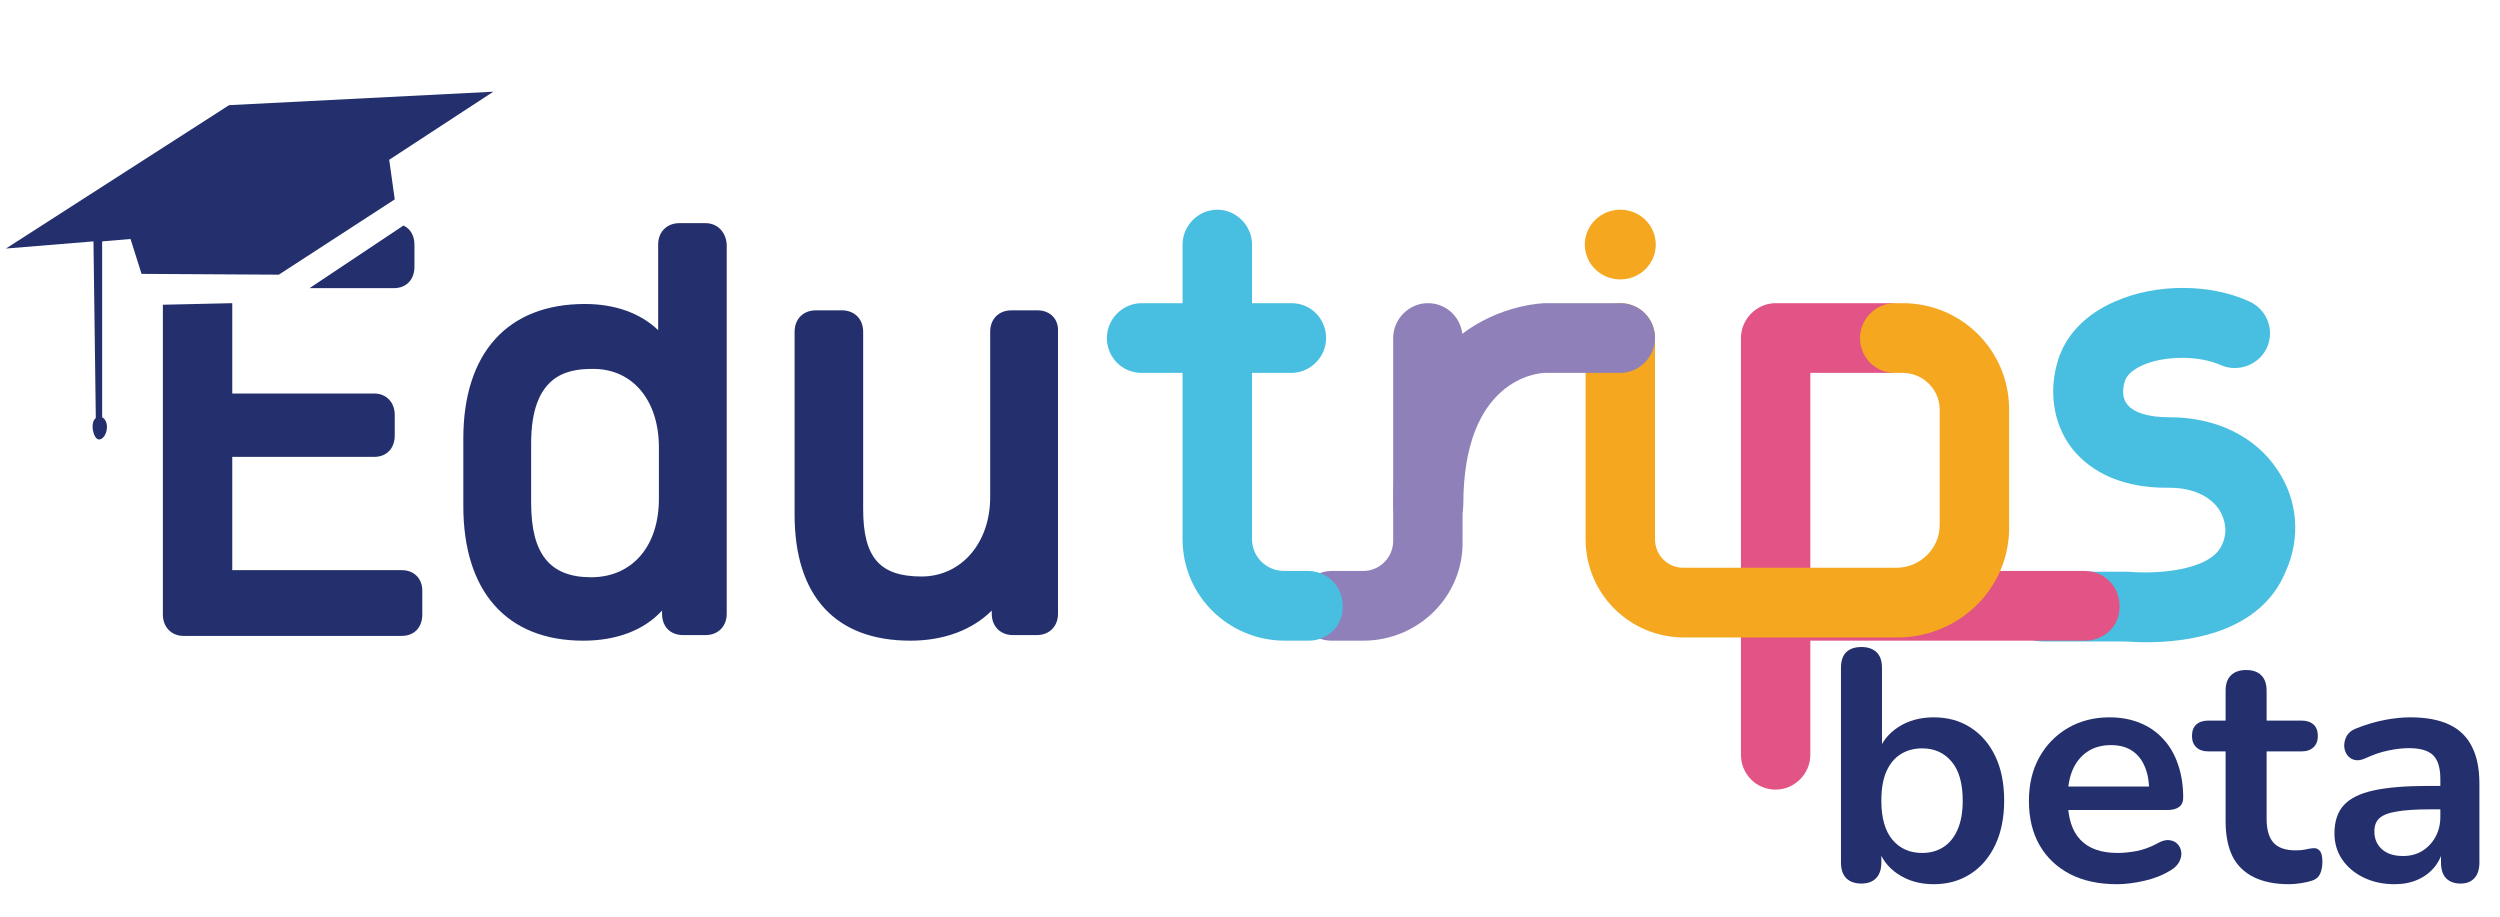
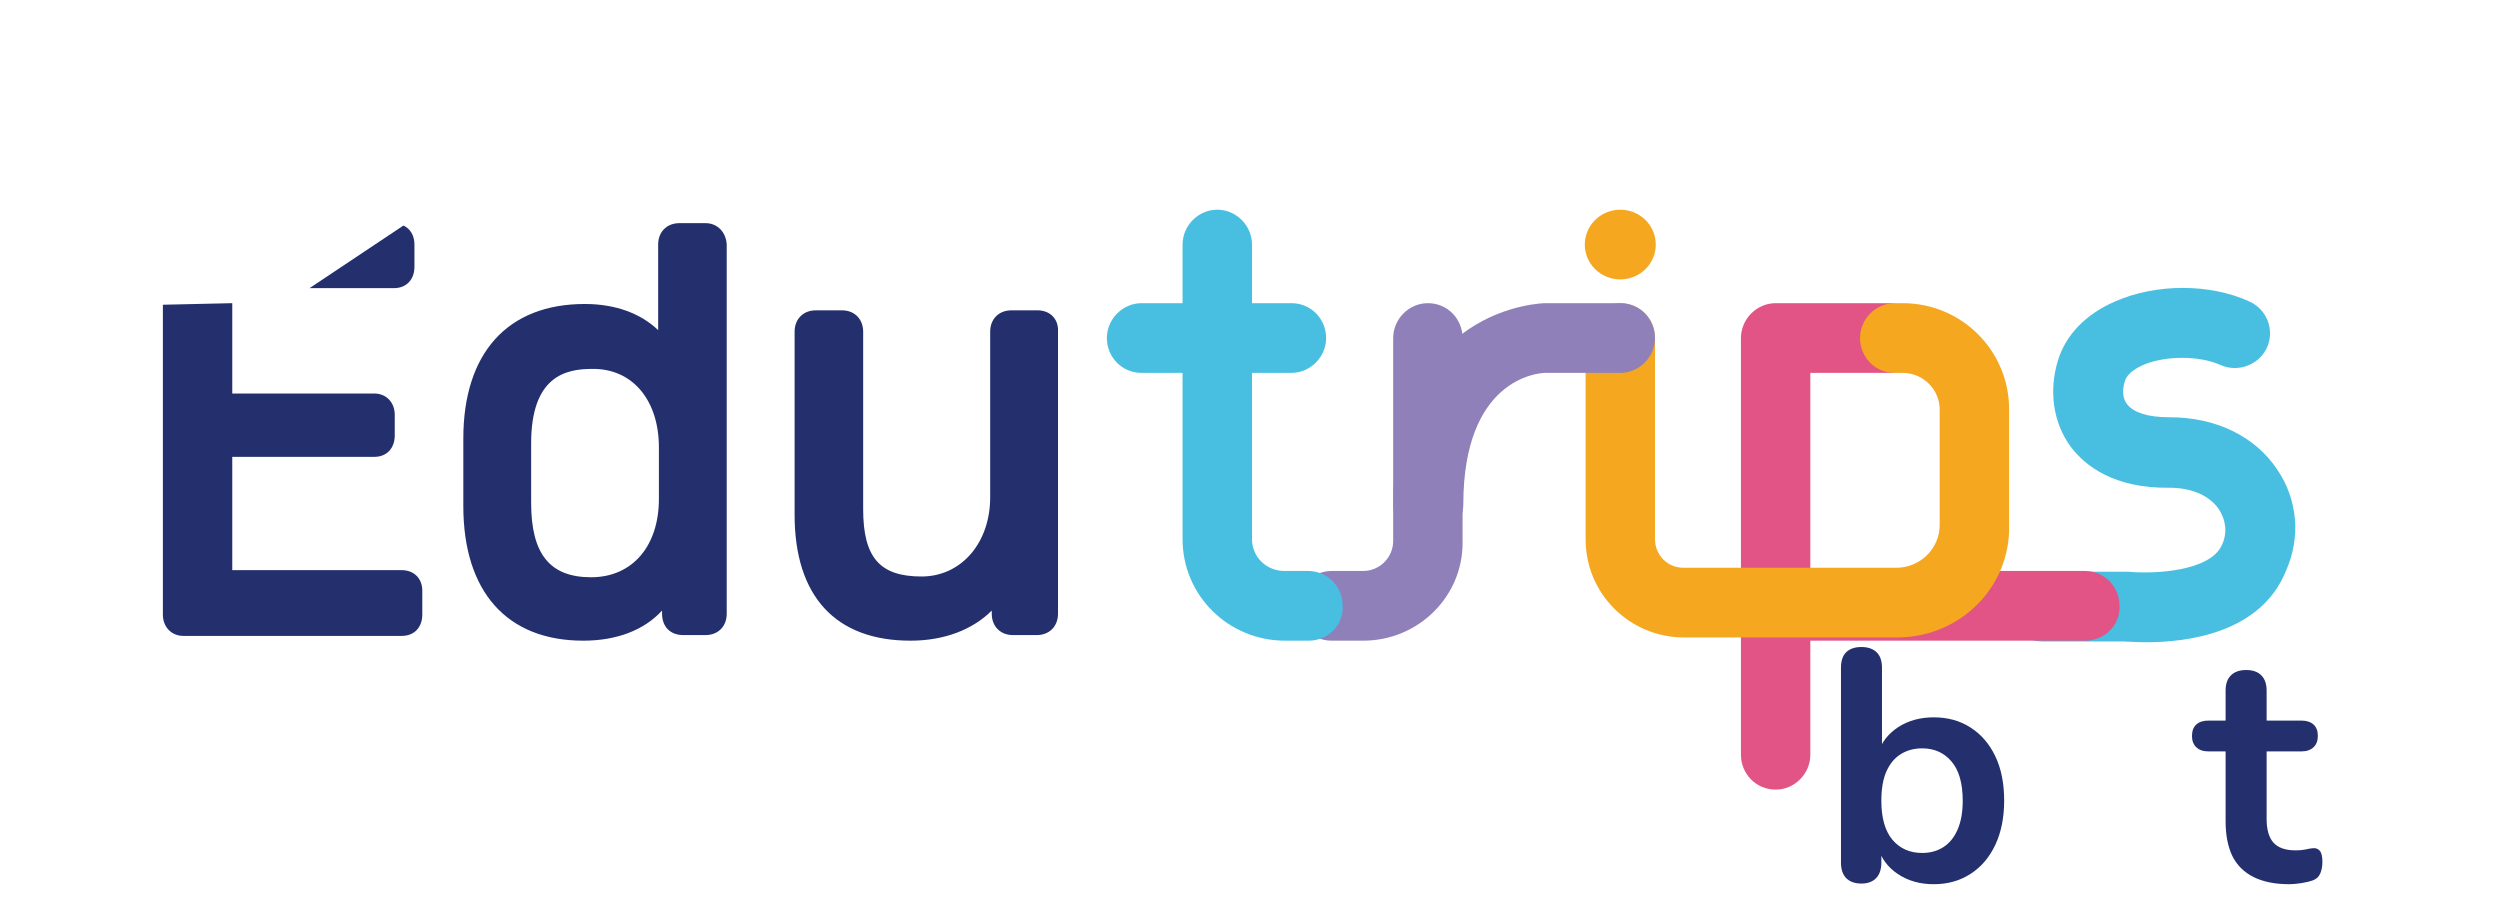
<svg xmlns="http://www.w3.org/2000/svg" width="240" zoomAndPan="magnify" viewBox="0 0 180 66" height="88" preserveAspectRatio="xMidYMid meet" version="1.0">
  <defs>
    <g />
    <clipPath id="d06e7292f0">
      <path d="M 144 20 L 165.75 20 L 165.75 47 L 144 47 Z M 144 20 " clip-rule="nonzero" />
    </clipPath>
    <clipPath id="77b34c7452">
      <path d="M 125 21 L 139 21 L 139 56.852 L 125 56.852 Z M 125 21 " clip-rule="nonzero" />
    </clipPath>
    <clipPath id="866a3d80f1">
      <path d="M 0 6.602 L 36 6.602 L 36 32 L 0 32 Z M 0 6.602 " clip-rule="nonzero" />
    </clipPath>
  </defs>
  <g clip-path="url(#d06e7292f0)">
    <path fill="#48bfe1" d="M 154.535 46.242 C 153.738 46.242 153.172 46.184 152.832 46.184 L 147.039 46.184 C 145.621 46.184 144.543 45.043 144.543 43.676 C 144.543 42.305 145.676 41.164 147.039 41.164 L 152.945 41.164 C 153.059 41.164 153.113 41.164 153.23 41.164 C 155.047 41.336 159.133 41.164 159.984 39.227 C 160.383 38.371 160.27 37.457 159.758 36.66 C 159.078 35.688 157.828 35.117 156.18 35.117 C 152.207 35.176 150.105 33.523 149.082 32.152 C 147.836 30.441 147.492 28.16 148.176 25.938 C 148.742 24.109 150.164 22.629 152.262 21.715 C 155.215 20.402 159.133 20.402 161.973 21.715 C 163.223 22.285 163.789 23.77 163.223 25.023 C 162.656 26.277 161.121 26.848 159.871 26.277 C 158.34 25.594 155.898 25.594 154.309 26.277 C 153.91 26.449 153.172 26.848 153 27.418 C 152.773 28.102 152.832 28.73 153.172 29.129 C 153.625 29.699 154.648 30.043 156.18 30.043 C 156.18 30.043 156.238 30.043 156.238 30.043 C 159.531 30.043 162.371 31.41 163.961 33.809 C 165.438 35.973 165.664 38.711 164.586 41.109 C 162.77 45.613 157.43 46.242 154.535 46.242 Z M 154.535 46.242 " fill-opacity="1" fill-rule="nonzero" />
  </g>
  <path fill="#e15485" d="M 150.105 46.129 L 128.867 46.129 C 127.449 46.129 126.371 44.984 126.371 43.617 C 126.371 42.25 127.508 41.109 128.867 41.109 L 150.105 41.109 C 151.523 41.109 152.605 42.25 152.605 43.617 C 152.66 45.043 151.523 46.129 150.105 46.129 Z M 150.105 46.129 " fill-opacity="1" fill-rule="nonzero" />
  <g clip-path="url(#77b34c7452)">
    <path fill="#e15485" d="M 127.848 56.852 C 126.426 56.852 125.348 55.711 125.348 54.34 L 125.348 24.34 C 125.348 22.969 126.484 21.828 127.848 21.828 L 135.969 21.828 C 137.387 21.828 138.465 22.969 138.465 24.34 C 138.465 25.707 137.328 26.848 135.969 26.848 L 130.344 26.848 L 130.344 54.34 C 130.344 55.711 129.211 56.852 127.848 56.852 Z M 127.848 56.852 " fill-opacity="1" fill-rule="nonzero" />
  </g>
  <path fill="#f5a71f" d="M 136.59 45.898 L 121.262 45.898 C 117.344 45.898 114.164 42.762 114.164 38.824 L 114.164 24.34 C 114.164 22.969 115.297 21.828 116.66 21.828 C 118.082 21.828 119.16 22.969 119.16 24.34 L 119.16 38.824 C 119.16 39.969 120.066 40.879 121.203 40.879 L 136.535 40.879 C 138.238 40.879 139.656 39.512 139.656 37.801 L 139.656 29.473 C 139.656 28.047 138.465 26.848 136.988 26.848 L 136.422 26.848 C 135 26.848 133.922 25.707 133.922 24.34 C 133.922 22.969 135.059 21.828 136.422 21.828 L 136.988 21.828 C 141.246 21.828 144.656 25.25 144.656 29.473 L 144.656 37.801 C 144.77 42.25 141.133 45.898 136.59 45.898 Z M 136.59 45.898 " fill-opacity="1" fill-rule="nonzero" />
  <path fill="#9080b9" d="M 98.148 46.129 L 95.879 46.129 C 94.457 46.129 93.379 44.984 93.379 43.617 C 93.379 42.25 94.516 41.109 95.879 41.109 L 98.148 41.109 C 99.344 41.109 100.309 40.137 100.309 38.941 L 100.309 24.34 C 100.309 22.969 101.441 21.828 102.805 21.828 C 104.227 21.828 105.305 22.969 105.305 24.34 L 105.305 38.996 C 105.359 42.934 102.125 46.129 98.148 46.129 Z M 98.148 46.129 " fill-opacity="1" fill-rule="nonzero" />
  <path fill="#9080b9" d="M 102.805 38.824 C 101.387 38.824 100.309 37.684 100.309 36.316 C 100.309 22 111.152 21.828 111.266 21.828 L 116.66 21.828 C 118.082 21.828 119.16 22.969 119.16 24.34 C 119.16 25.707 118.023 26.848 116.66 26.848 L 111.266 26.848 C 110.699 26.848 105.359 27.305 105.359 36.316 C 105.359 37.684 104.227 38.824 102.805 38.824 Z M 102.805 38.824 " fill-opacity="1" fill-rule="nonzero" />
  <path fill="#48bfe1" d="M 94.23 46.129 L 92.527 46.129 C 88.441 46.129 85.145 42.875 85.145 38.824 L 85.145 17.609 C 85.145 16.238 86.281 15.098 87.645 15.098 C 89.008 15.098 90.145 16.238 90.145 17.609 L 90.145 38.824 C 90.145 40.082 91.164 41.109 92.473 41.109 L 94.176 41.109 C 95.594 41.109 96.672 42.25 96.672 43.617 C 96.73 45.043 95.594 46.129 94.23 46.129 Z M 94.23 46.129 " fill-opacity="1" fill-rule="nonzero" />
  <path fill="#48bfe1" d="M 92.98 26.848 L 82.195 26.848 C 80.773 26.848 79.695 25.707 79.695 24.34 C 79.695 22.969 80.832 21.828 82.195 21.828 L 92.98 21.828 C 94.402 21.828 95.48 22.969 95.48 24.34 C 95.48 25.707 94.344 26.848 92.98 26.848 Z M 92.98 26.848 " fill-opacity="1" fill-rule="nonzero" />
  <path fill="#f5a71f" d="M 119.215 17.609 C 119.215 17.941 119.152 18.262 119.02 18.57 C 118.891 18.875 118.707 19.148 118.469 19.383 C 118.227 19.617 117.953 19.801 117.637 19.926 C 117.324 20.055 117 20.117 116.66 20.117 C 116.32 20.117 115.996 20.055 115.684 19.926 C 115.371 19.801 115.094 19.617 114.855 19.383 C 114.613 19.148 114.43 18.875 114.301 18.57 C 114.172 18.262 114.105 17.941 114.105 17.609 C 114.105 17.277 114.172 16.957 114.301 16.648 C 114.43 16.34 114.613 16.07 114.855 15.832 C 115.094 15.598 115.371 15.418 115.684 15.289 C 115.996 15.164 116.32 15.098 116.66 15.098 C 117 15.098 117.324 15.164 117.637 15.289 C 117.953 15.418 118.227 15.598 118.469 15.832 C 118.707 16.07 118.891 16.34 119.02 16.648 C 119.152 16.957 119.215 17.277 119.215 17.609 Z M 119.215 17.609 " fill-opacity="1" fill-rule="nonzero" />
  <path fill="#24306e" d="M 50.793 16.066 L 48.918 16.066 C 48.012 16.066 47.387 16.695 47.387 17.609 L 47.387 23.199 C 47.387 23.426 47.387 23.598 47.387 23.77 C 46.137 22.57 44.32 21.887 42.105 21.887 C 36.539 21.887 33.359 25.422 33.359 31.582 L 33.359 36.43 C 33.359 42.59 36.484 46.129 41.992 46.129 C 44.375 46.129 46.363 45.387 47.668 43.961 L 47.668 44.188 C 47.668 45.102 48.238 45.727 49.203 45.727 L 50.793 45.727 C 51.703 45.727 52.324 45.102 52.324 44.188 L 52.324 17.609 C 52.27 16.695 51.645 16.066 50.793 16.066 Z M 47.441 32.211 L 47.441 35.918 C 47.441 39.34 45.512 41.562 42.559 41.562 C 39.605 41.562 38.242 39.91 38.242 36.203 L 38.242 31.926 C 38.242 27.078 40.742 26.562 42.617 26.562 C 45.512 26.508 47.441 28.789 47.441 32.211 Z M 47.441 32.211 " fill-opacity="1" fill-rule="nonzero" />
  <path fill="#24306e" d="M 74.699 22.344 L 72.824 22.344 C 71.914 22.344 71.293 22.969 71.293 23.883 L 71.293 35.805 C 71.293 39.113 69.191 41.508 66.352 41.508 C 63.34 41.508 62.148 40.137 62.148 36.66 L 62.148 23.883 C 62.148 22.969 61.523 22.344 60.617 22.344 L 58.742 22.344 C 57.832 22.344 57.211 22.969 57.211 23.883 L 57.211 37.059 C 57.211 42.934 60.16 46.129 65.555 46.129 C 67.996 46.129 70.043 45.328 71.406 43.961 L 71.406 44.188 C 71.406 45.102 72.031 45.727 72.938 45.727 L 74.641 45.727 C 75.551 45.727 76.176 45.102 76.176 44.188 L 76.176 23.883 C 76.23 22.969 75.605 22.344 74.699 22.344 Z M 74.699 22.344 " fill-opacity="1" fill-rule="nonzero" />
  <path fill="#24306e" d="M 28.363 20.746 C 29.273 20.746 29.84 20.117 29.84 19.207 L 29.84 17.609 C 29.84 16.98 29.555 16.469 29.047 16.238 L 22.289 20.746 Z M 28.363 20.746 " fill-opacity="1" fill-rule="nonzero" />
  <path fill="#24306e" d="M 28.93 41.051 L 16.723 41.051 L 16.723 32.895 L 26.945 32.895 C 27.852 32.895 28.422 32.266 28.422 31.355 L 28.422 29.871 C 28.422 28.957 27.797 28.332 26.945 28.332 L 16.723 28.332 L 16.723 21.828 L 11.727 21.941 L 11.727 44.246 C 11.727 45.156 12.352 45.785 13.203 45.785 L 28.93 45.785 C 29.84 45.785 30.406 45.156 30.406 44.246 L 30.406 42.535 C 30.406 41.621 29.781 41.051 28.93 41.051 Z M 28.93 41.051 " fill-opacity="1" fill-rule="nonzero" />
  <g clip-path="url(#866a3d80f1)">
-     <path fill="#24306e" d="M 35.52 6.602 L 16.496 7.57 L 0.426 17.895 L 6.73 17.379 L 6.898 30.098 C 6.445 30.441 6.73 31.641 7.125 31.641 C 7.523 31.641 7.75 31.012 7.695 30.613 C 7.637 30.156 7.355 30.043 7.355 30.043 L 7.355 17.379 L 9.398 17.207 L 10.191 19.719 L 20.074 19.777 L 28.422 14.355 L 28.023 11.504 Z M 35.52 6.602 " fill-opacity="1" fill-rule="nonzero" />
-   </g>
+     </g>
  <g fill="#24306e" fill-opacity="1">
    <g transform="translate(131.019, 63.429)">
      <g>
        <path d="M 8.203 0.234 C 7.223 0.234 6.363 -0.008 5.625 -0.5 C 4.895 -0.988 4.414 -1.641 4.188 -2.453 L 4.438 -3.047 L 4.438 -1.328 C 4.438 -0.836 4.312 -0.461 4.062 -0.203 C 3.812 0.055 3.457 0.188 3 0.188 C 2.531 0.188 2.164 0.055 1.906 -0.203 C 1.656 -0.461 1.531 -0.836 1.531 -1.328 L 1.531 -15.359 C 1.531 -15.848 1.656 -16.219 1.906 -16.469 C 2.164 -16.719 2.531 -16.844 3 -16.844 C 3.469 -16.844 3.832 -16.719 4.094 -16.469 C 4.352 -16.219 4.484 -15.848 4.484 -15.359 L 4.484 -9.219 L 4.203 -9.219 C 4.453 -9.988 4.938 -10.609 5.656 -11.078 C 6.383 -11.547 7.234 -11.781 8.203 -11.781 C 9.223 -11.781 10.109 -11.535 10.859 -11.047 C 11.617 -10.566 12.211 -9.879 12.641 -8.984 C 13.066 -8.098 13.281 -7.031 13.281 -5.781 C 13.281 -4.562 13.066 -3.5 12.641 -2.594 C 12.211 -1.688 11.613 -0.988 10.844 -0.5 C 10.082 -0.008 9.203 0.234 8.203 0.234 Z M 7.375 -2.016 C 7.957 -2.016 8.469 -2.156 8.906 -2.438 C 9.344 -2.719 9.68 -3.133 9.922 -3.688 C 10.172 -4.25 10.297 -4.945 10.297 -5.781 C 10.297 -7.039 10.023 -7.984 9.484 -8.609 C 8.953 -9.234 8.25 -9.547 7.375 -9.547 C 6.789 -9.547 6.273 -9.406 5.828 -9.125 C 5.391 -8.852 5.047 -8.438 4.797 -7.875 C 4.555 -7.32 4.438 -6.625 4.438 -5.781 C 4.438 -4.539 4.703 -3.602 5.234 -2.969 C 5.773 -2.332 6.488 -2.016 7.375 -2.016 Z M 7.375 -2.016 " />
      </g>
    </g>
  </g>
  <g fill="#24306e" fill-opacity="1">
    <g transform="translate(145.191, 63.429)">
      <g>
-         <path d="M 7.234 0.234 C 5.922 0.234 4.789 -0.008 3.844 -0.5 C 2.906 -0.988 2.176 -1.68 1.656 -2.578 C 1.145 -3.473 0.891 -4.535 0.891 -5.766 C 0.891 -6.961 1.141 -8.008 1.641 -8.906 C 2.141 -9.801 2.828 -10.504 3.703 -11.016 C 4.578 -11.523 5.57 -11.781 6.688 -11.781 C 7.508 -11.781 8.242 -11.645 8.891 -11.375 C 9.547 -11.113 10.102 -10.727 10.562 -10.219 C 11.031 -9.719 11.383 -9.109 11.625 -8.391 C 11.875 -7.68 12 -6.879 12 -5.984 C 12 -5.691 11.898 -5.473 11.703 -5.328 C 11.504 -5.18 11.227 -5.109 10.875 -5.109 L 3.281 -5.109 L 3.281 -6.797 L 9.922 -6.797 L 9.547 -6.453 C 9.547 -7.172 9.438 -7.773 9.219 -8.266 C 9.008 -8.754 8.703 -9.129 8.297 -9.391 C 7.898 -9.648 7.398 -9.781 6.797 -9.781 C 6.141 -9.781 5.578 -9.625 5.109 -9.312 C 4.648 -9.008 4.297 -8.578 4.047 -8.016 C 3.805 -7.461 3.688 -6.801 3.688 -6.031 L 3.688 -5.859 C 3.688 -4.566 3.988 -3.602 4.594 -2.969 C 5.195 -2.332 6.094 -2.016 7.281 -2.016 C 7.688 -2.016 8.145 -2.062 8.656 -2.156 C 9.164 -2.258 9.648 -2.438 10.109 -2.688 C 10.441 -2.883 10.734 -2.969 10.984 -2.938 C 11.234 -2.914 11.43 -2.828 11.578 -2.672 C 11.734 -2.516 11.828 -2.32 11.859 -2.094 C 11.891 -1.863 11.844 -1.629 11.719 -1.391 C 11.602 -1.16 11.406 -0.957 11.125 -0.781 C 10.57 -0.438 9.938 -0.18 9.219 -0.016 C 8.508 0.148 7.848 0.234 7.234 0.234 Z M 7.234 0.234 " />
-       </g>
+         </g>
    </g>
  </g>
  <g fill="#24306e" fill-opacity="1">
    <g transform="translate(157.994, 63.429)">
      <g>
        <path d="M 6.828 0.234 C 5.805 0.234 4.953 0.062 4.266 -0.281 C 3.578 -0.625 3.066 -1.129 2.734 -1.797 C 2.41 -2.473 2.25 -3.305 2.25 -4.297 L 2.25 -9.328 L 1.016 -9.328 C 0.641 -9.328 0.348 -9.426 0.141 -9.625 C -0.066 -9.82 -0.172 -10.094 -0.172 -10.438 C -0.172 -10.801 -0.066 -11.078 0.141 -11.266 C 0.348 -11.453 0.641 -11.547 1.016 -11.547 L 2.25 -11.547 L 2.25 -13.703 C 2.25 -14.191 2.379 -14.562 2.641 -14.812 C 2.898 -15.062 3.266 -15.188 3.734 -15.188 C 4.203 -15.188 4.562 -15.062 4.812 -14.812 C 5.07 -14.562 5.203 -14.191 5.203 -13.703 L 5.203 -11.547 L 7.703 -11.547 C 8.078 -11.547 8.367 -11.453 8.578 -11.266 C 8.785 -11.078 8.891 -10.801 8.891 -10.438 C 8.891 -10.094 8.785 -9.82 8.578 -9.625 C 8.367 -9.426 8.078 -9.328 7.703 -9.328 L 5.203 -9.328 L 5.203 -4.469 C 5.203 -3.707 5.363 -3.141 5.688 -2.766 C 6.02 -2.391 6.555 -2.203 7.297 -2.203 C 7.566 -2.203 7.801 -2.223 8 -2.266 C 8.207 -2.316 8.391 -2.348 8.547 -2.359 C 8.734 -2.379 8.891 -2.32 9.016 -2.188 C 9.148 -2.051 9.219 -1.781 9.219 -1.375 C 9.219 -1.051 9.164 -0.77 9.062 -0.531 C 8.957 -0.289 8.77 -0.125 8.5 -0.031 C 8.301 0.039 8.035 0.102 7.703 0.156 C 7.367 0.207 7.078 0.234 6.828 0.234 Z M 6.828 0.234 " />
      </g>
    </g>
  </g>
  <g fill="#24306e" fill-opacity="1">
    <g transform="translate(167.064, 63.429)">
      <g>
-         <path d="M 5.344 0.234 C 4.508 0.234 3.766 0.07 3.109 -0.25 C 2.453 -0.57 1.938 -1.008 1.562 -1.562 C 1.195 -2.113 1.016 -2.734 1.016 -3.422 C 1.016 -4.273 1.234 -4.945 1.672 -5.438 C 2.117 -5.938 2.836 -6.297 3.828 -6.516 C 4.816 -6.734 6.145 -6.844 7.812 -6.844 L 9 -6.844 L 9 -5.156 L 7.844 -5.156 C 6.863 -5.156 6.082 -5.102 5.5 -5 C 4.914 -4.906 4.5 -4.742 4.25 -4.516 C 4.008 -4.297 3.891 -3.977 3.891 -3.562 C 3.891 -3.039 4.07 -2.613 4.438 -2.281 C 4.801 -1.957 5.305 -1.797 5.953 -1.797 C 6.473 -1.797 6.93 -1.914 7.328 -2.156 C 7.734 -2.406 8.051 -2.738 8.281 -3.156 C 8.52 -3.582 8.641 -4.07 8.641 -4.625 L 8.641 -7.344 C 8.641 -8.133 8.469 -8.703 8.125 -9.047 C 7.781 -9.391 7.195 -9.562 6.375 -9.562 C 5.914 -9.562 5.422 -9.504 4.891 -9.391 C 4.367 -9.285 3.816 -9.098 3.234 -8.828 C 2.93 -8.691 2.664 -8.656 2.438 -8.719 C 2.219 -8.781 2.039 -8.91 1.906 -9.109 C 1.781 -9.305 1.719 -9.52 1.719 -9.75 C 1.719 -9.988 1.781 -10.223 1.906 -10.453 C 2.039 -10.68 2.254 -10.852 2.547 -10.969 C 3.273 -11.258 3.973 -11.469 4.641 -11.594 C 5.305 -11.719 5.914 -11.781 6.469 -11.781 C 7.602 -11.781 8.535 -11.609 9.266 -11.266 C 10.004 -10.922 10.551 -10.395 10.906 -9.688 C 11.27 -8.988 11.453 -8.094 11.453 -7 L 11.453 -1.328 C 11.453 -0.836 11.332 -0.461 11.094 -0.203 C 10.863 0.055 10.531 0.188 10.094 0.188 C 9.645 0.188 9.297 0.055 9.047 -0.203 C 8.805 -0.461 8.688 -0.836 8.688 -1.328 L 8.688 -2.453 L 8.891 -2.453 C 8.773 -1.898 8.555 -1.422 8.234 -1.016 C 7.91 -0.617 7.504 -0.312 7.016 -0.094 C 6.523 0.125 5.969 0.234 5.344 0.234 Z M 5.344 0.234 " />
-       </g>
+         </g>
    </g>
  </g>
</svg>